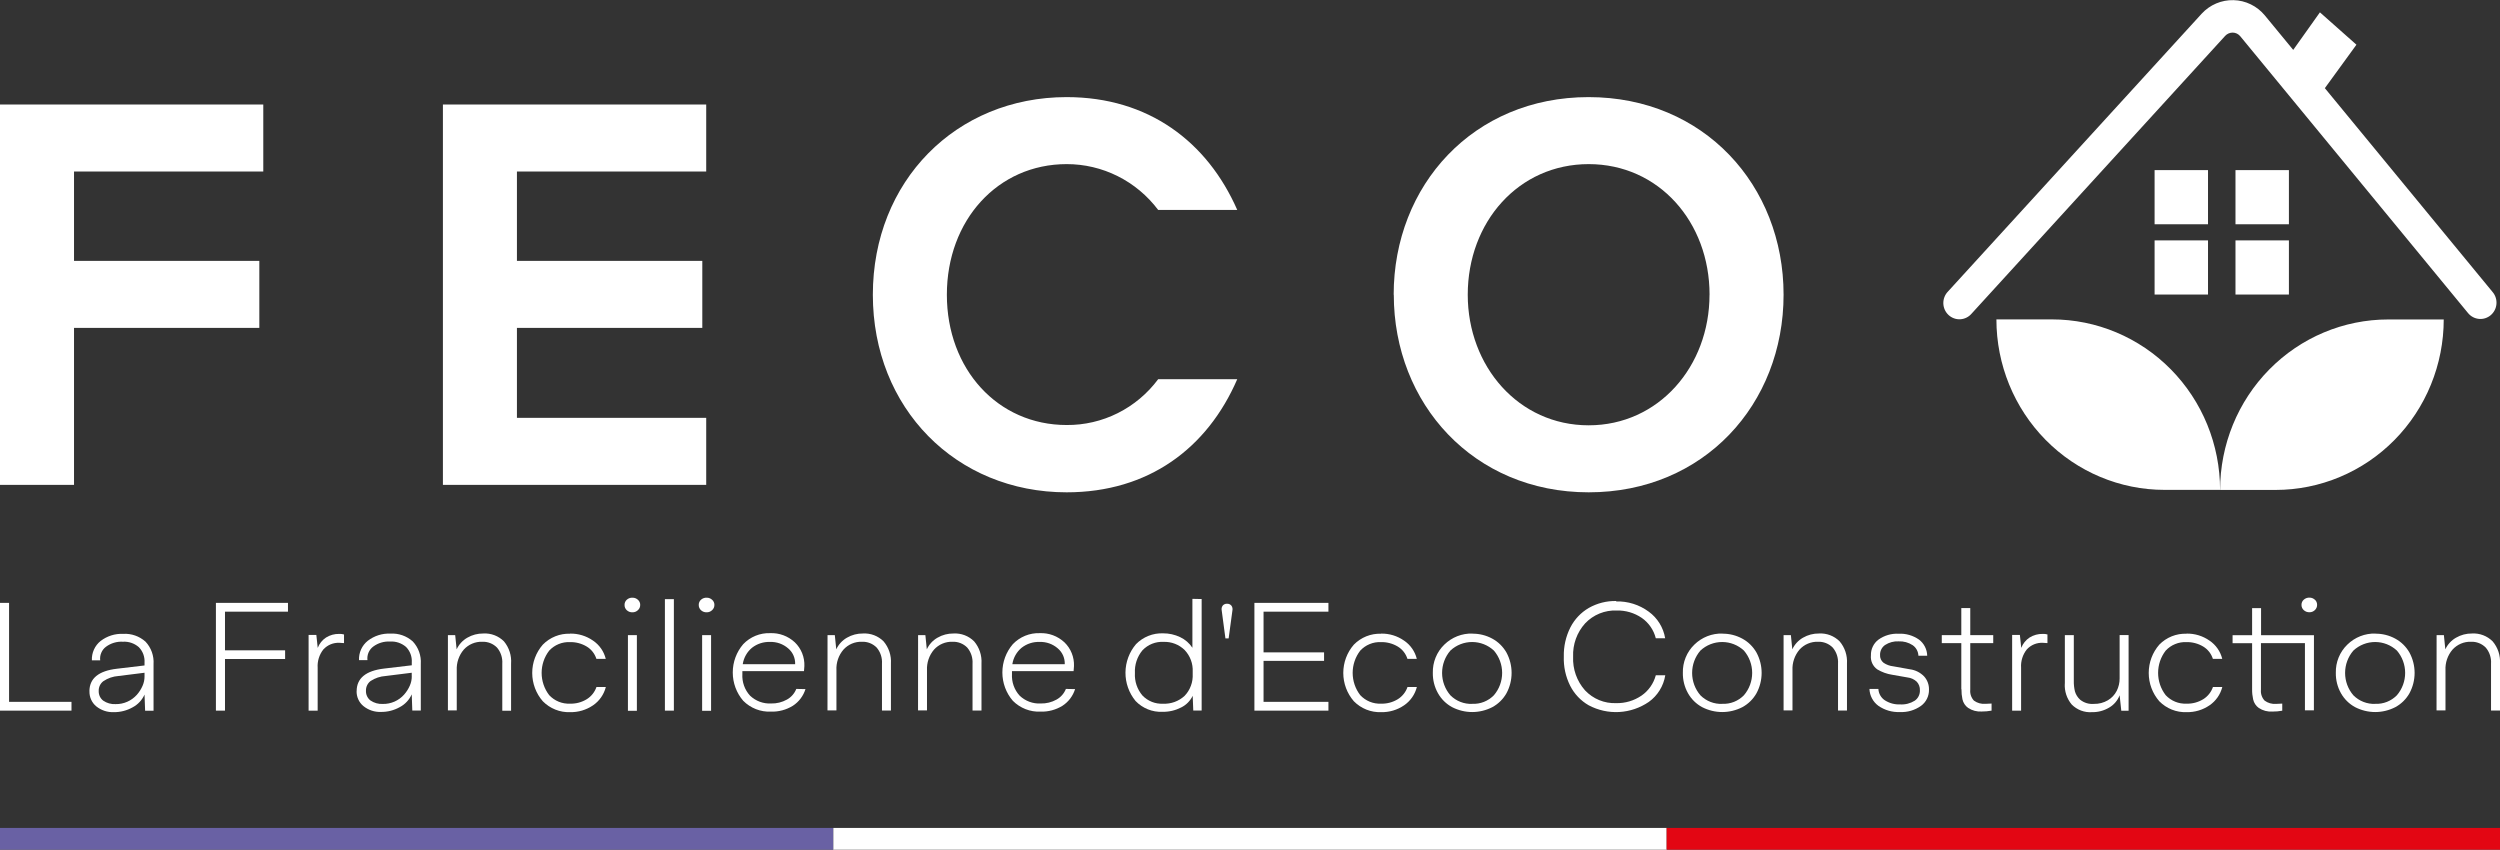
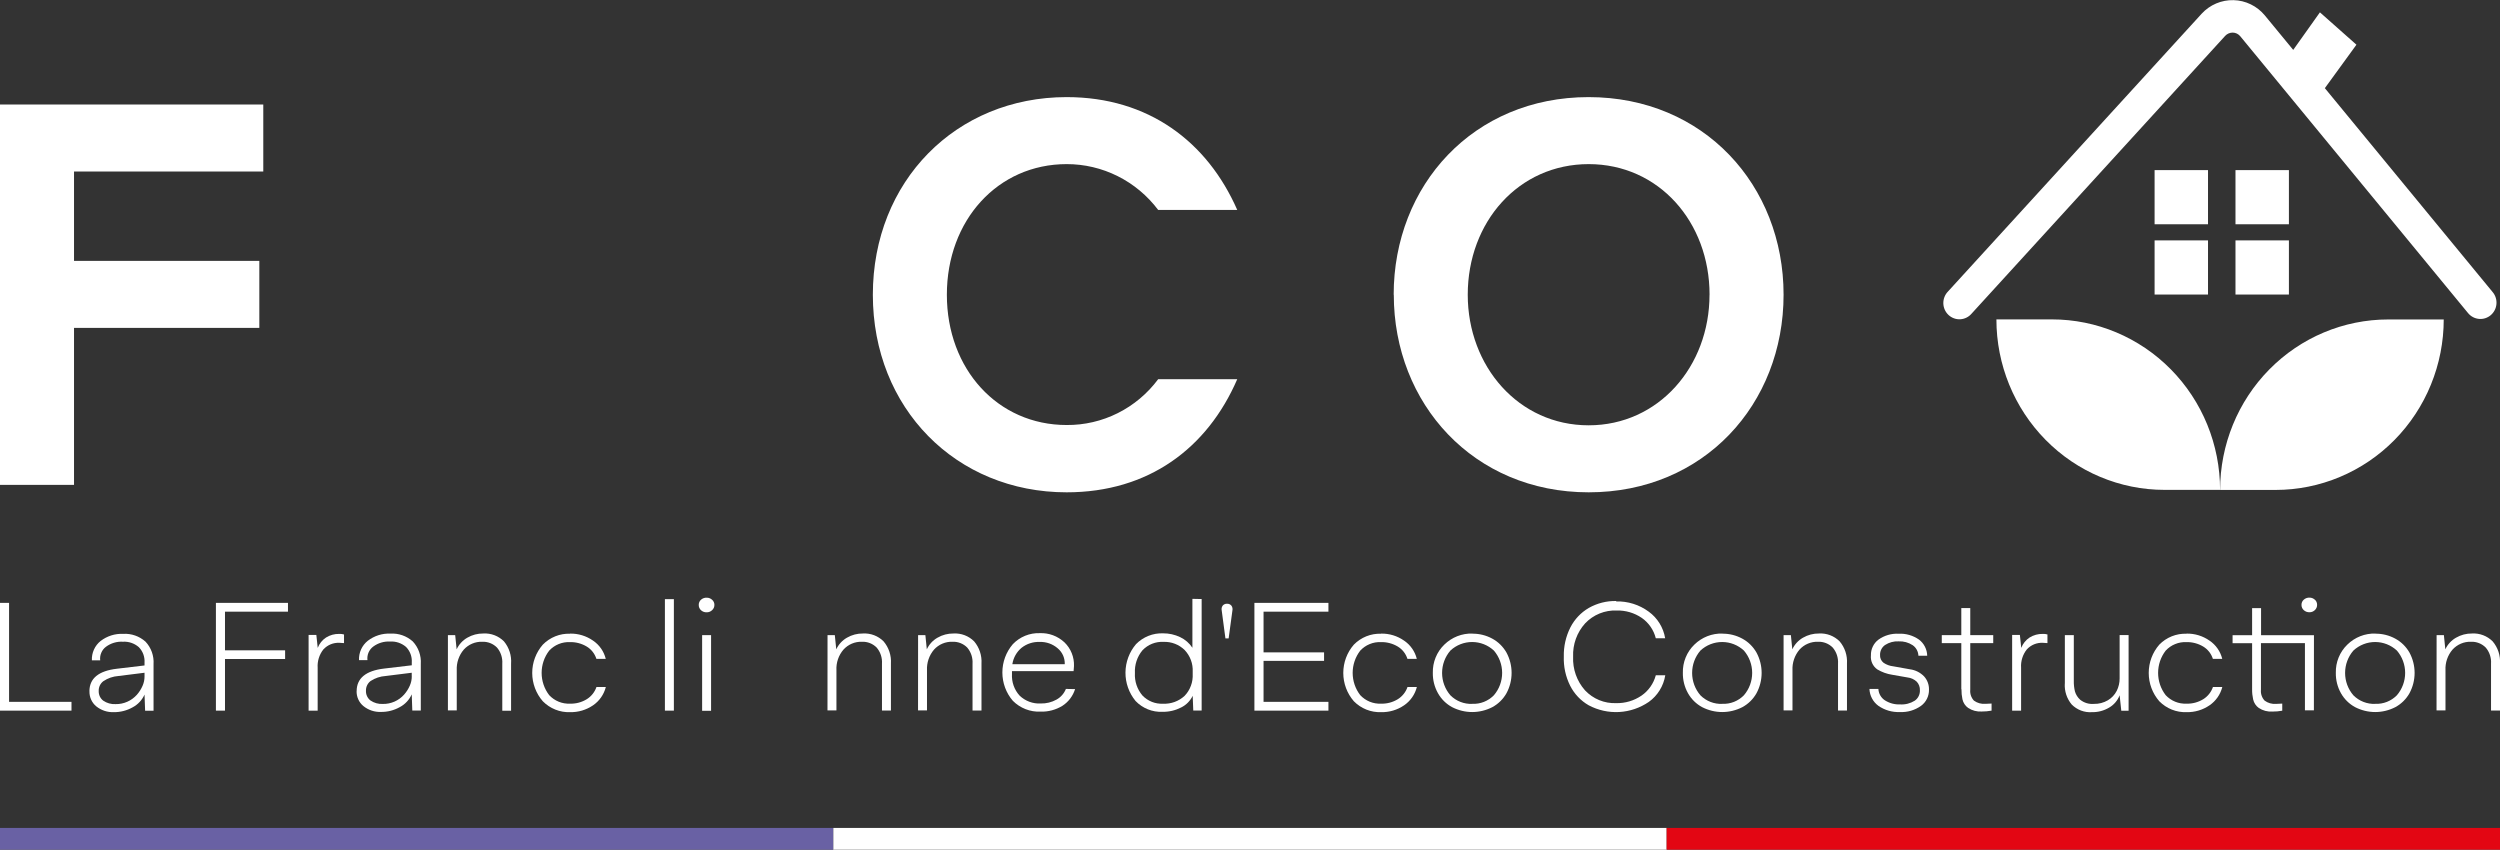
<svg xmlns="http://www.w3.org/2000/svg" width="153" height="52" viewBox="0 0 153 52" fill="none">
  <rect x="0" y="0" width="153" height="52" fill="#333333" stroke="none" />
  <g clip-path="url(#clip0_1024_451)">
    <path d="M0 36.896V43.491H4.375V42.953H0.555V36.896H0Z" fill="white" />
    <path d="M8.845 41.389V41.172L7.25 41.371C6.92 41.394 6.601 41.503 6.326 41.688C6.234 41.757 6.161 41.847 6.111 41.95C6.062 42.054 6.037 42.168 6.041 42.283C6.036 42.398 6.059 42.511 6.106 42.615C6.154 42.718 6.226 42.809 6.315 42.878C6.538 43.032 6.805 43.108 7.074 43.092C7.318 43.096 7.561 43.048 7.785 42.949C8.009 42.851 8.21 42.705 8.375 42.522C8.52 42.358 8.638 42.172 8.726 41.97C8.805 41.791 8.846 41.596 8.845 41.4M5.472 42.312C5.472 41.519 6.034 41.056 7.159 40.926L8.845 40.726V40.552C8.857 40.377 8.831 40.203 8.771 40.039C8.71 39.876 8.616 39.727 8.494 39.604C8.224 39.37 7.875 39.252 7.521 39.273C7.15 39.252 6.784 39.361 6.484 39.583C6.358 39.677 6.259 39.804 6.198 39.95C6.136 40.095 6.113 40.255 6.132 40.413H5.623C5.613 40.186 5.656 39.96 5.75 39.753C5.843 39.547 5.984 39.366 6.16 39.226C6.557 38.923 7.045 38.769 7.542 38.792C8.04 38.763 8.53 38.934 8.905 39.269C9.077 39.452 9.209 39.669 9.294 39.906C9.379 40.144 9.414 40.396 9.397 40.648V43.498H8.881L8.845 42.508C8.696 42.843 8.44 43.118 8.118 43.288C7.765 43.487 7.366 43.589 6.962 43.584C6.574 43.599 6.194 43.472 5.89 43.228C5.755 43.116 5.647 42.973 5.575 42.812C5.503 42.651 5.469 42.475 5.475 42.298" fill="white" />
    <path d="M13.214 36.896H17.624V37.434H13.769V39.8H17.449V40.331H13.769V43.491H13.214V36.896Z" fill="white" />
    <path d="M21.054 38.838V39.358C20.96 39.346 20.865 39.34 20.769 39.34C20.587 39.331 20.406 39.363 20.237 39.432C20.069 39.502 19.917 39.608 19.792 39.743C19.54 40.06 19.414 40.462 19.441 40.869V43.491H18.886V38.859H19.36L19.445 39.65C19.544 39.39 19.723 39.168 19.954 39.016C20.197 38.865 20.478 38.788 20.762 38.795C20.862 38.79 20.962 38.802 21.058 38.831" fill="white" />
    <path d="M25.198 41.389V41.172L23.602 41.371C23.274 41.391 22.957 41.497 22.681 41.678C22.59 41.746 22.516 41.836 22.467 41.94C22.417 42.043 22.393 42.158 22.397 42.273C22.392 42.387 22.414 42.501 22.462 42.604C22.51 42.708 22.581 42.798 22.671 42.868C22.894 43.022 23.161 43.097 23.43 43.081C23.674 43.086 23.916 43.037 24.141 42.939C24.365 42.84 24.566 42.695 24.73 42.511C24.875 42.347 24.994 42.161 25.082 41.959C25.161 41.78 25.202 41.586 25.201 41.389M21.827 42.301C21.827 41.508 22.39 41.046 23.514 40.915L25.201 40.716V40.541C25.213 40.367 25.187 40.192 25.127 40.029C25.066 39.865 24.971 39.717 24.85 39.593C24.579 39.36 24.231 39.241 23.876 39.262C23.506 39.241 23.14 39.35 22.84 39.572C22.714 39.666 22.615 39.793 22.553 39.939C22.492 40.085 22.469 40.245 22.488 40.402H21.971C21.961 40.175 22.005 39.949 22.098 39.743C22.192 39.536 22.333 39.356 22.509 39.216C22.907 38.909 23.398 38.754 23.897 38.777C24.396 38.748 24.886 38.92 25.261 39.255C25.433 39.438 25.565 39.654 25.65 39.892C25.734 40.129 25.77 40.382 25.753 40.634V43.484H25.233L25.198 42.494C25.048 42.829 24.792 43.104 24.47 43.274C24.117 43.473 23.718 43.575 23.314 43.57C22.926 43.585 22.546 43.459 22.242 43.213C22.106 43.102 21.998 42.96 21.925 42.798C21.853 42.637 21.818 42.461 21.824 42.283" fill="white" />
    <path d="M27.412 38.87H27.858L27.946 39.739C28.086 39.439 28.314 39.19 28.6 39.027C28.898 38.854 29.237 38.766 29.581 38.77C29.812 38.756 30.044 38.792 30.262 38.875C30.479 38.958 30.677 39.086 30.842 39.251C31.159 39.632 31.316 40.123 31.278 40.619V43.495H30.74V40.619C30.765 40.26 30.649 39.906 30.417 39.632C30.299 39.513 30.158 39.419 30.002 39.358C29.847 39.297 29.68 39.269 29.514 39.276C29.302 39.269 29.091 39.308 28.896 39.391C28.701 39.474 28.525 39.599 28.382 39.757C28.084 40.108 27.931 40.56 27.953 41.022V43.477H27.412V38.87Z" fill="white" />
    <path d="M34.887 38.777C35.388 38.767 35.88 38.917 36.293 39.205C36.682 39.466 36.96 39.865 37.073 40.324H36.5C36.4 40.007 36.189 39.738 35.906 39.568C35.595 39.382 35.238 39.288 34.877 39.297C34.641 39.287 34.406 39.328 34.188 39.418C33.97 39.507 33.773 39.644 33.611 39.818C33.311 40.207 33.148 40.687 33.148 41.181C33.148 41.675 33.311 42.155 33.611 42.544C33.775 42.718 33.973 42.855 34.193 42.945C34.413 43.035 34.65 43.075 34.887 43.064C35.248 43.075 35.605 42.979 35.913 42.789C36.189 42.617 36.397 42.354 36.504 42.045H37.077C36.96 42.504 36.681 42.903 36.293 43.167C35.878 43.45 35.387 43.595 34.887 43.584C34.579 43.595 34.272 43.542 33.986 43.427C33.699 43.312 33.439 43.139 33.221 42.918C32.803 42.44 32.572 41.823 32.572 41.184C32.572 40.545 32.803 39.929 33.221 39.451C33.439 39.229 33.699 39.056 33.986 38.941C34.272 38.826 34.579 38.773 34.887 38.784" fill="white" />
-     <path d="M38.429 38.87H38.977V43.502H38.429V38.87ZM38.222 37.021C38.22 36.961 38.232 36.901 38.256 36.847C38.279 36.792 38.315 36.743 38.359 36.704C38.455 36.617 38.582 36.572 38.71 36.579C38.833 36.577 38.951 36.623 39.041 36.707C39.085 36.746 39.121 36.794 39.145 36.848C39.17 36.902 39.182 36.961 39.181 37.021C39.182 37.081 39.169 37.141 39.145 37.197C39.121 37.252 39.085 37.301 39.041 37.341C38.952 37.428 38.833 37.475 38.71 37.473C38.646 37.476 38.582 37.467 38.522 37.445C38.462 37.423 38.406 37.389 38.359 37.345C38.314 37.304 38.279 37.254 38.255 37.198C38.232 37.142 38.22 37.082 38.222 37.021Z" fill="white" />
    <path d="M41.241 36.668H40.692V43.491H41.241V36.668Z" fill="white" />
    <path d="M42.97 38.87H43.518V43.502H42.97V38.87ZM42.763 37.021C42.761 36.961 42.773 36.901 42.797 36.847C42.82 36.792 42.856 36.743 42.9 36.704C42.996 36.617 43.123 36.572 43.251 36.579C43.374 36.577 43.492 36.623 43.582 36.707C43.626 36.746 43.662 36.794 43.686 36.848C43.711 36.902 43.723 36.961 43.722 37.021C43.723 37.081 43.71 37.141 43.686 37.197C43.662 37.252 43.626 37.301 43.582 37.341C43.493 37.428 43.374 37.475 43.251 37.473C43.122 37.479 42.996 37.433 42.9 37.345C42.855 37.304 42.82 37.254 42.797 37.198C42.773 37.142 42.761 37.082 42.763 37.021Z" fill="white" />
-     <path d="M45.461 40.651H48.663C48.67 40.467 48.635 40.283 48.561 40.114C48.486 39.945 48.375 39.796 48.234 39.679C47.926 39.412 47.531 39.272 47.127 39.287C46.729 39.271 46.339 39.397 46.023 39.643C45.721 39.893 45.52 40.247 45.458 40.637M49.295 42.173C49.163 42.596 48.888 42.958 48.519 43.196C48.115 43.444 47.648 43.568 47.176 43.552C46.864 43.565 46.553 43.514 46.263 43.4C45.972 43.285 45.707 43.112 45.486 42.889C45.072 42.409 44.845 41.793 44.845 41.156C44.845 40.518 45.072 39.903 45.486 39.422C45.698 39.2 45.955 39.025 46.238 38.909C46.521 38.793 46.825 38.739 47.13 38.749C47.689 38.725 48.234 38.928 48.645 39.312C48.838 39.498 48.99 39.724 49.09 39.973C49.191 40.223 49.238 40.492 49.228 40.762C49.226 40.867 49.217 40.971 49.204 41.075H45.433V41.25C45.419 41.492 45.453 41.734 45.534 41.962C45.615 42.19 45.741 42.399 45.904 42.576C46.076 42.738 46.278 42.865 46.499 42.947C46.72 43.029 46.955 43.065 47.19 43.053C47.529 43.062 47.863 42.98 48.16 42.814C48.42 42.671 48.623 42.441 48.733 42.162L49.295 42.173Z" fill="white" />
    <path d="M50.645 38.87H51.091L51.179 39.739C51.319 39.439 51.547 39.19 51.833 39.027C52.131 38.854 52.47 38.766 52.813 38.77C53.045 38.756 53.277 38.792 53.495 38.875C53.712 38.958 53.91 39.086 54.075 39.251C54.394 39.627 54.556 40.114 54.525 40.609V43.484H53.977V40.619C54.001 40.26 53.885 39.906 53.653 39.632C53.535 39.513 53.394 39.419 53.239 39.358C53.083 39.297 52.917 39.269 52.75 39.276C52.538 39.269 52.328 39.308 52.132 39.391C51.937 39.474 51.762 39.599 51.619 39.757C51.319 40.106 51.165 40.56 51.19 41.022V43.477H50.642L50.645 38.87Z" fill="white" />
    <path d="M56.187 38.87H56.633L56.721 39.739C56.861 39.438 57.089 39.189 57.375 39.027C57.673 38.854 58.012 38.766 58.355 38.77C58.587 38.756 58.819 38.792 59.037 38.875C59.254 38.958 59.452 39.086 59.617 39.251C59.936 39.627 60.098 40.114 60.067 40.609V43.484H59.519V40.619C59.543 40.26 59.427 39.906 59.195 39.632C59.078 39.513 58.936 39.419 58.781 39.358C58.625 39.297 58.459 39.269 58.292 39.276C58.081 39.269 57.87 39.308 57.674 39.391C57.479 39.474 57.304 39.599 57.161 39.757C56.863 40.108 56.709 40.56 56.732 41.022V43.477H56.184L56.187 38.87Z" fill="white" />
    <path d="M61.961 40.651H65.163C65.17 40.467 65.135 40.283 65.061 40.114C64.986 39.946 64.874 39.797 64.734 39.679C64.427 39.412 64.031 39.272 63.627 39.287C63.229 39.27 62.839 39.397 62.523 39.643C62.221 39.893 62.019 40.247 61.958 40.637M65.795 42.173C65.663 42.596 65.388 42.958 65.019 43.196C64.615 43.444 64.148 43.568 63.676 43.552C63.364 43.565 63.053 43.514 62.763 43.4C62.472 43.285 62.207 43.112 61.986 42.889C61.572 42.409 61.345 41.793 61.345 41.156C61.345 40.518 61.572 39.903 61.986 39.422C62.198 39.2 62.455 39.025 62.738 38.909C63.021 38.793 63.325 38.739 63.63 38.749C64.189 38.725 64.734 38.928 65.145 39.312C65.338 39.498 65.49 39.724 65.59 39.973C65.691 40.223 65.738 40.492 65.728 40.762C65.726 40.867 65.717 40.971 65.704 41.075H61.933V41.25C61.919 41.492 61.953 41.734 62.034 41.962C62.115 42.19 62.241 42.399 62.404 42.576C62.575 42.739 62.778 42.866 62.999 42.948C63.22 43.03 63.455 43.066 63.69 43.053C64.029 43.062 64.363 42.98 64.66 42.814C64.92 42.671 65.122 42.44 65.233 42.162L65.795 42.173Z" fill="white" />
    <path d="M72.993 41.25V41.111C73.005 40.867 72.968 40.623 72.883 40.395C72.798 40.166 72.668 39.958 72.501 39.782C72.33 39.615 72.129 39.485 71.908 39.4C71.687 39.314 71.451 39.274 71.214 39.283C70.975 39.269 70.736 39.308 70.512 39.396C70.289 39.485 70.088 39.621 69.921 39.796C69.596 40.184 69.43 40.684 69.457 41.193C69.429 41.695 69.595 42.189 69.921 42.569C70.084 42.737 70.281 42.869 70.497 42.955C70.714 43.041 70.947 43.079 71.179 43.067C71.419 43.079 71.659 43.042 71.885 42.96C72.112 42.877 72.32 42.75 72.497 42.586C72.667 42.41 72.798 42.2 72.883 41.969C72.969 41.739 73.006 41.492 72.993 41.247M73.541 36.661V43.484H73.028L72.993 42.583C72.843 42.893 72.596 43.144 72.29 43.295C71.934 43.479 71.54 43.571 71.141 43.563C70.836 43.577 70.532 43.525 70.248 43.41C69.965 43.296 69.708 43.122 69.496 42.9C69.093 42.411 68.874 41.793 68.879 41.156C68.884 40.519 69.113 39.904 69.524 39.422C69.739 39.202 69.997 39.03 70.282 38.916C70.566 38.802 70.87 38.749 71.176 38.76C71.54 38.756 71.901 38.837 72.23 38.995C72.532 39.138 72.79 39.362 72.975 39.643V36.65L73.541 36.661Z" fill="white" />
    <path d="M74.996 39.069L74.768 37.352C74.757 37.301 74.757 37.248 74.769 37.197C74.78 37.145 74.803 37.098 74.835 37.056C74.867 37.02 74.908 36.991 74.953 36.973C74.998 36.954 75.046 36.946 75.095 36.949C75.144 36.947 75.193 36.955 75.239 36.974C75.284 36.993 75.325 37.023 75.358 37.06C75.39 37.101 75.412 37.148 75.423 37.199C75.435 37.249 75.436 37.301 75.425 37.352L75.193 39.069H74.996Z" fill="white" />
    <path d="M76.77 36.896H81.3V37.434H77.329V39.925H81.033V40.445H77.329V42.953H81.3V43.491H76.77V36.896Z" fill="white" />
    <path d="M84.523 38.777C85.024 38.767 85.516 38.917 85.928 39.205C86.317 39.466 86.596 39.865 86.709 40.324H86.136C86.036 40.007 85.825 39.738 85.542 39.568C85.23 39.382 84.874 39.288 84.512 39.297C84.277 39.287 84.042 39.328 83.824 39.418C83.605 39.507 83.409 39.644 83.247 39.818C82.946 40.207 82.783 40.687 82.783 41.181C82.783 41.675 82.946 42.155 83.247 42.544C83.41 42.718 83.609 42.855 83.829 42.945C84.049 43.035 84.286 43.075 84.523 43.064C84.884 43.075 85.24 42.979 85.549 42.789C85.824 42.617 86.033 42.354 86.139 42.045H86.712C86.595 42.504 86.317 42.903 85.928 43.167C85.514 43.45 85.023 43.596 84.523 43.584C84.215 43.595 83.908 43.542 83.621 43.427C83.335 43.312 83.075 43.139 82.857 42.918C82.439 42.439 82.209 41.823 82.209 41.184C82.209 40.545 82.439 39.929 82.857 39.451C83.074 39.229 83.335 39.056 83.621 38.941C83.908 38.826 84.215 38.773 84.523 38.784" fill="white" />
    <path d="M90.104 43.074C90.348 43.085 90.591 43.044 90.819 42.954C91.046 42.864 91.253 42.726 91.425 42.551C91.751 42.172 91.931 41.685 91.931 41.182C91.931 40.679 91.751 40.193 91.425 39.814C91.062 39.477 90.587 39.291 90.095 39.291C89.603 39.291 89.128 39.477 88.765 39.814C88.437 40.193 88.256 40.68 88.256 41.184C88.256 41.688 88.437 42.175 88.765 42.554C88.941 42.73 89.15 42.867 89.381 42.957C89.611 43.047 89.857 43.088 90.104 43.078M90.104 38.781C90.53 38.776 90.951 38.88 91.327 39.084C91.689 39.28 91.989 39.575 92.195 39.935C92.402 40.318 92.51 40.746 92.51 41.182C92.51 41.618 92.402 42.047 92.195 42.429C91.991 42.789 91.691 43.083 91.33 43.278C90.949 43.474 90.528 43.577 90.1 43.577C89.673 43.577 89.251 43.474 88.87 43.278C88.509 43.083 88.209 42.789 88.006 42.429C87.791 42.049 87.681 41.617 87.689 41.179C87.681 40.857 87.739 40.537 87.86 40.239C87.981 39.941 88.162 39.673 88.392 39.451C88.621 39.227 88.891 39.052 89.188 38.935C89.484 38.819 89.8 38.764 90.118 38.774" fill="white" />
    <path d="M98.9 36.807C99.618 36.786 100.322 37.006 100.903 37.434C101.437 37.821 101.799 38.406 101.908 39.062H101.335C101.207 38.553 100.899 38.108 100.471 37.812C100.018 37.505 99.483 37.349 98.939 37.363C98.581 37.349 98.225 37.411 97.893 37.546C97.561 37.681 97.261 37.886 97.013 38.147C96.509 38.703 96.244 39.438 96.275 40.192C96.241 40.947 96.503 41.686 97.002 42.248C97.246 42.508 97.542 42.712 97.87 42.847C98.197 42.983 98.55 43.045 98.903 43.032C99.459 43.046 100.004 42.884 100.464 42.569C100.89 42.273 101.199 41.834 101.335 41.328H101.915C101.862 41.654 101.745 41.966 101.572 42.245C101.399 42.525 101.173 42.767 100.907 42.957C100.369 43.325 99.743 43.539 99.095 43.575C98.447 43.611 97.802 43.469 97.227 43.163C96.741 42.885 96.346 42.467 96.092 41.963C95.817 41.411 95.684 40.799 95.705 40.181C95.691 39.563 95.829 38.951 96.106 38.4C96.361 37.9 96.753 37.486 97.234 37.206C97.745 36.917 98.322 36.77 98.907 36.782" fill="white" />
    <path d="M105.405 43.074C105.649 43.085 105.893 43.044 106.121 42.954C106.348 42.864 106.555 42.726 106.727 42.551C107.053 42.172 107.233 41.685 107.233 41.182C107.233 40.679 107.053 40.193 106.727 39.814C106.363 39.477 105.889 39.291 105.397 39.291C104.904 39.291 104.43 39.477 104.066 39.814C103.739 40.193 103.558 40.68 103.558 41.184C103.558 41.688 103.739 42.175 104.066 42.554C104.242 42.73 104.452 42.867 104.682 42.957C104.913 43.047 105.159 43.088 105.405 43.078M105.405 38.781C105.832 38.776 106.252 38.88 106.628 39.084C106.99 39.28 107.291 39.575 107.496 39.935C107.703 40.318 107.812 40.746 107.812 41.182C107.812 41.618 107.703 42.047 107.496 42.429C107.293 42.789 106.993 43.083 106.632 43.278C106.251 43.474 105.829 43.577 105.402 43.577C104.974 43.577 104.553 43.474 104.172 43.278C103.81 43.083 103.511 42.789 103.307 42.429C103.092 42.049 102.983 41.617 102.991 41.179C102.982 40.857 103.041 40.537 103.162 40.239C103.283 39.941 103.464 39.673 103.694 39.451C103.922 39.227 104.193 39.052 104.489 38.935C104.786 38.819 105.102 38.764 105.419 38.774" fill="white" />
    <path d="M109.155 38.87H109.602L109.689 39.739C109.829 39.439 110.057 39.19 110.343 39.027C110.642 38.854 110.98 38.766 111.324 38.77C111.555 38.756 111.787 38.792 112.005 38.875C112.222 38.958 112.42 39.086 112.585 39.251C112.905 39.627 113.066 40.114 113.035 40.609V43.484H112.487V40.619C112.511 40.26 112.395 39.906 112.164 39.632C112.046 39.513 111.904 39.419 111.749 39.358C111.593 39.297 111.427 39.269 111.26 39.276C111.049 39.269 110.838 39.308 110.643 39.391C110.447 39.474 110.272 39.599 110.129 39.757C109.831 40.108 109.678 40.56 109.7 41.022V43.477H109.155V38.87Z" fill="white" />
    <path d="M114.409 42.162H114.957C114.964 42.301 115.003 42.437 115.072 42.558C115.14 42.678 115.236 42.781 115.351 42.857C115.63 43.036 115.956 43.125 116.286 43.11C116.601 43.13 116.914 43.05 117.182 42.882C117.284 42.812 117.366 42.716 117.421 42.605C117.477 42.493 117.503 42.369 117.498 42.244C117.503 42.148 117.488 42.052 117.454 41.962C117.421 41.872 117.37 41.79 117.305 41.72C117.149 41.574 116.951 41.483 116.739 41.46L115.804 41.296C115.48 41.247 115.169 41.134 114.887 40.965C114.753 40.87 114.646 40.74 114.578 40.589C114.51 40.438 114.484 40.271 114.501 40.106C114.495 39.919 114.535 39.733 114.617 39.565C114.698 39.397 114.819 39.251 114.968 39.141C115.327 38.886 115.76 38.761 116.198 38.784C116.639 38.762 117.075 38.887 117.439 39.141C117.592 39.255 117.718 39.404 117.805 39.576C117.893 39.748 117.941 39.938 117.945 40.131H117.407C117.402 40.003 117.368 39.878 117.307 39.766C117.246 39.654 117.16 39.558 117.055 39.486C116.801 39.319 116.501 39.237 116.198 39.251C115.906 39.235 115.616 39.313 115.369 39.472C115.271 39.539 115.192 39.629 115.138 39.735C115.084 39.841 115.057 39.959 115.059 40.078C115.053 40.17 115.069 40.263 115.106 40.348C115.144 40.432 115.201 40.506 115.274 40.562C115.454 40.683 115.66 40.758 115.875 40.78L116.894 40.962C117.221 41.005 117.524 41.158 117.755 41.396C117.954 41.616 118.061 41.906 118.054 42.205C118.058 42.398 118.016 42.59 117.931 42.763C117.846 42.937 117.72 43.086 117.565 43.199C117.188 43.467 116.735 43.6 116.275 43.577C115.807 43.598 115.344 43.465 114.957 43.196C114.794 43.076 114.66 42.921 114.565 42.741C114.47 42.562 114.417 42.362 114.409 42.159" fill="white" />
    <path d="M120.032 42.18V39.358H118.837V38.87H120.032V37.213H120.58V38.87H121.986V39.358H120.58V42.209C120.568 42.33 120.581 42.453 120.62 42.568C120.659 42.684 120.722 42.79 120.805 42.878C121.009 43.026 121.258 43.096 121.508 43.074L121.884 43.057V43.491C121.682 43.528 121.477 43.546 121.272 43.545C120.984 43.562 120.697 43.486 120.454 43.327C120.275 43.202 120.149 43.012 120.102 42.797C120.059 42.594 120.039 42.387 120.042 42.18" fill="white" />
    <path d="M125.304 38.838V39.358C125.209 39.346 125.114 39.34 125.019 39.34C124.837 39.331 124.656 39.363 124.487 39.432C124.318 39.502 124.167 39.608 124.042 39.743C123.79 40.06 123.664 40.462 123.691 40.869V43.491H123.143V38.859H123.617L123.701 39.65C123.801 39.39 123.979 39.168 124.211 39.016C124.454 38.865 124.734 38.788 125.019 38.795C125.119 38.79 125.219 38.802 125.314 38.831" fill="white" />
    <path d="M126.369 41.834V38.87H126.917V41.667C126.912 41.886 126.936 42.106 126.987 42.319C127.045 42.513 127.155 42.687 127.304 42.821C127.543 43.014 127.846 43.105 128.15 43.078C128.449 43.085 128.743 43.009 129.001 42.857C129.231 42.722 129.419 42.523 129.542 42.283C129.662 42.045 129.724 41.781 129.721 41.514V38.866H130.27V43.498H129.823L129.721 42.551C129.599 42.87 129.372 43.137 129.078 43.306C128.759 43.496 128.394 43.592 128.024 43.584C127.797 43.6 127.57 43.566 127.358 43.486C127.145 43.405 126.951 43.279 126.79 43.117C126.491 42.762 126.339 42.304 126.365 41.838" fill="white" />
    <path d="M133.816 38.777C134.317 38.767 134.809 38.917 135.221 39.205C135.61 39.466 135.889 39.865 136.002 40.324H135.429C135.329 40.007 135.118 39.738 134.835 39.568C134.523 39.382 134.167 39.288 133.805 39.297C133.57 39.287 133.335 39.328 133.117 39.418C132.898 39.507 132.702 39.644 132.54 39.818C132.239 40.207 132.076 40.687 132.076 41.181C132.076 41.675 132.239 42.155 132.54 42.544C132.703 42.718 132.902 42.855 133.122 42.945C133.342 43.035 133.579 43.075 133.816 43.064C134.177 43.075 134.533 42.979 134.842 42.789C135.117 42.617 135.326 42.354 135.432 42.045H136.005C135.888 42.504 135.609 42.903 135.221 43.167C134.807 43.45 134.316 43.595 133.816 43.584C133.508 43.595 133.201 43.542 132.914 43.427C132.628 43.312 132.367 43.139 132.15 42.918C131.732 42.439 131.502 41.823 131.502 41.184C131.502 40.545 131.732 39.929 132.15 39.451C132.367 39.229 132.627 39.056 132.914 38.941C133.201 38.826 133.508 38.773 133.816 38.784" fill="white" />
    <path d="M141.67 36.7C141.714 36.74 141.749 36.789 141.772 36.843C141.796 36.898 141.808 36.957 141.807 37.017C141.808 37.077 141.796 37.137 141.772 37.192C141.749 37.248 141.714 37.297 141.67 37.338C141.582 37.424 141.465 37.471 141.343 37.47C141.214 37.475 141.088 37.429 140.992 37.341C140.946 37.301 140.91 37.251 140.886 37.195C140.861 37.139 140.85 37.078 140.851 37.017C140.85 36.957 140.862 36.897 140.886 36.843C140.91 36.788 140.946 36.739 140.992 36.7C141.088 36.614 141.214 36.569 141.343 36.575C141.464 36.574 141.581 36.62 141.67 36.704M141.61 43.474H141.062V39.358H138.37V42.209C138.358 42.33 138.371 42.453 138.41 42.568C138.449 42.684 138.512 42.79 138.595 42.878C138.798 43.028 139.047 43.098 139.298 43.078L139.674 43.06V43.495C139.472 43.532 139.267 43.549 139.062 43.548C138.773 43.565 138.487 43.489 138.243 43.331C138.064 43.205 137.939 43.016 137.892 42.8C137.847 42.598 137.826 42.391 137.829 42.184V39.362H136.634V38.873H137.829V37.217H138.377V38.873H141.614L141.61 43.474Z" fill="white" />
    <path d="M145.367 43.074C145.611 43.085 145.855 43.044 146.082 42.954C146.31 42.864 146.516 42.726 146.689 42.551C147.015 42.172 147.195 41.685 147.195 41.182C147.195 40.679 147.015 40.193 146.689 39.814C146.325 39.477 145.851 39.291 145.359 39.291C144.866 39.291 144.392 39.477 144.028 39.814C143.7 40.193 143.52 40.68 143.52 41.184C143.52 41.688 143.7 42.175 144.028 42.554C144.204 42.73 144.414 42.867 144.644 42.957C144.875 43.047 145.121 43.088 145.367 43.078M145.367 38.781C145.794 38.776 146.214 38.88 146.59 39.084C146.952 39.28 147.253 39.575 147.458 39.935C147.665 40.318 147.774 40.746 147.774 41.182C147.774 41.618 147.665 42.047 147.458 42.429C147.255 42.789 146.955 43.083 146.594 43.278C146.213 43.474 145.791 43.577 145.364 43.577C144.936 43.577 144.515 43.474 144.134 43.278C143.772 43.083 143.473 42.789 143.269 42.429C143.054 42.049 142.945 41.617 142.953 41.179C142.944 40.857 143.003 40.537 143.124 40.239C143.245 39.941 143.426 39.673 143.656 39.451C143.884 39.227 144.155 39.052 144.451 38.935C144.747 38.819 145.064 38.764 145.381 38.774" fill="white" />
    <path d="M149.12 38.87H149.566L149.654 39.739C149.793 39.439 150.022 39.19 150.308 39.027C150.606 38.854 150.945 38.766 151.288 38.77C151.52 38.756 151.752 38.792 151.969 38.875C152.187 38.958 152.384 39.086 152.55 39.251C152.869 39.627 153.031 40.114 153 40.609V43.484H152.451V40.619C152.476 40.26 152.36 39.906 152.128 39.632C152.01 39.513 151.869 39.419 151.713 39.358C151.558 39.297 151.392 39.269 151.225 39.276C151.013 39.269 150.802 39.308 150.607 39.391C150.412 39.474 150.236 39.599 150.093 39.757C149.794 40.106 149.64 40.56 149.664 41.022V43.477H149.116L149.12 38.87Z" fill="white" />
    <path d="M51 50.671H0V52H51V50.671Z" fill="#6961A4" />
    <path d="M102 50.671H51V52H102V50.671Z" fill="white" />
    <path d="M153 50.671H102V52H153V50.671Z" fill="#E30613" />
    <path d="M4.53 10.497V15.966H15.871V20.067H4.53V29.674H0V6.396H16.113V10.497H4.53Z" fill="white" />
-     <path d="M31.636 10.497V15.966H42.981V20.067H31.636V25.572H43.22V29.674H27.106V6.396H43.22V10.497H31.636Z" fill="white" />
    <path d="M75.72 12.849H70.881C70.223 11.975 69.376 11.267 68.404 10.781C67.432 10.294 66.363 10.042 65.279 10.044C61.062 10.044 57.948 13.479 57.948 18.037C57.948 22.594 61.062 26.011 65.279 26.011C66.364 26.019 67.436 25.77 68.408 25.283C69.381 24.796 70.228 24.085 70.881 23.206H75.72C73.889 27.436 70.287 30.13 65.279 30.13C58.503 30.13 53.418 24.977 53.418 18.037C53.418 11.095 58.5 5.943 65.279 5.943C70.29 5.943 73.889 8.676 75.72 12.849Z" fill="white" />
    <path d="M104.625 18.037C104.625 13.583 101.515 10.044 97.228 10.044C92.94 10.044 89.826 13.583 89.826 18.037C89.826 22.419 92.937 26.029 97.224 26.029C101.512 26.029 104.622 22.419 104.622 18.037M85.293 18.037C85.293 11.341 90.167 5.943 97.221 5.943C104.274 5.943 109.155 11.338 109.155 18.037C109.155 24.735 104.281 30.13 97.228 30.13C90.174 30.13 85.3 24.696 85.3 18.037" fill="white" />
    <path d="M152.557 17.883L142.281 5.395L144.214 2.736L141.979 0.755L140.345 3.054L138.605 0.941C138.37 0.657 138.078 0.427 137.749 0.267C137.419 0.106 137.06 0.018 136.695 0.009C136.329 -0.001 135.966 0.069 135.629 0.212C135.292 0.355 134.989 0.57 134.74 0.841L119.213 17.844C119.121 17.939 119.049 18.052 119 18.177C118.952 18.301 118.929 18.434 118.932 18.567C118.935 18.701 118.965 18.832 119.019 18.954C119.073 19.075 119.151 19.185 119.248 19.275C119.344 19.366 119.458 19.436 119.582 19.481C119.706 19.527 119.837 19.546 119.969 19.539C120.1 19.532 120.229 19.498 120.347 19.439C120.466 19.381 120.571 19.299 120.658 19.198L136.181 2.195C136.24 2.13 136.313 2.079 136.393 2.045C136.474 2.011 136.561 1.994 136.648 1.995C136.736 1.997 136.822 2.018 136.901 2.057C136.979 2.096 137.049 2.151 137.105 2.22L151.046 19.162C151.214 19.366 151.454 19.493 151.714 19.517C151.974 19.541 152.232 19.459 152.433 19.289C152.633 19.119 152.759 18.876 152.782 18.612C152.806 18.349 152.725 18.086 152.557 17.883Z" fill="white" />
    <path d="M125.578 19.547H122.18C122.18 22.314 123.264 24.968 125.194 26.924C127.123 28.881 129.741 29.98 132.47 29.98H135.868C135.868 27.213 134.784 24.559 132.854 22.603C130.924 20.646 128.307 19.547 125.578 19.547Z" fill="white" />
    <path d="M135.867 29.984H139.266C140.617 29.984 141.955 29.714 143.203 29.189C144.452 28.665 145.586 27.897 146.542 26.928C147.497 25.959 148.255 24.809 148.772 23.543C149.289 22.277 149.556 20.921 149.556 19.551H146.161C143.432 19.551 140.814 20.65 138.885 22.607C136.955 24.563 135.871 27.217 135.871 29.984" fill="white" />
    <path d="M135.13 10.411H131.861V13.725H135.13V10.411Z" fill="white" />
    <path d="M140.081 10.411H136.812V13.725H140.081V10.411Z" fill="white" />
    <path d="M135.13 14.712H131.861V18.026H135.13V14.712Z" fill="white" />
    <path d="M140.081 14.712H136.812V18.026H140.081V14.712Z" fill="white" />
  </g>
  <defs>
    <clipPath id="clip0_1024_451">
      <rect width="153" height="52" fill="white" />
    </clipPath>
  </defs>
</svg>